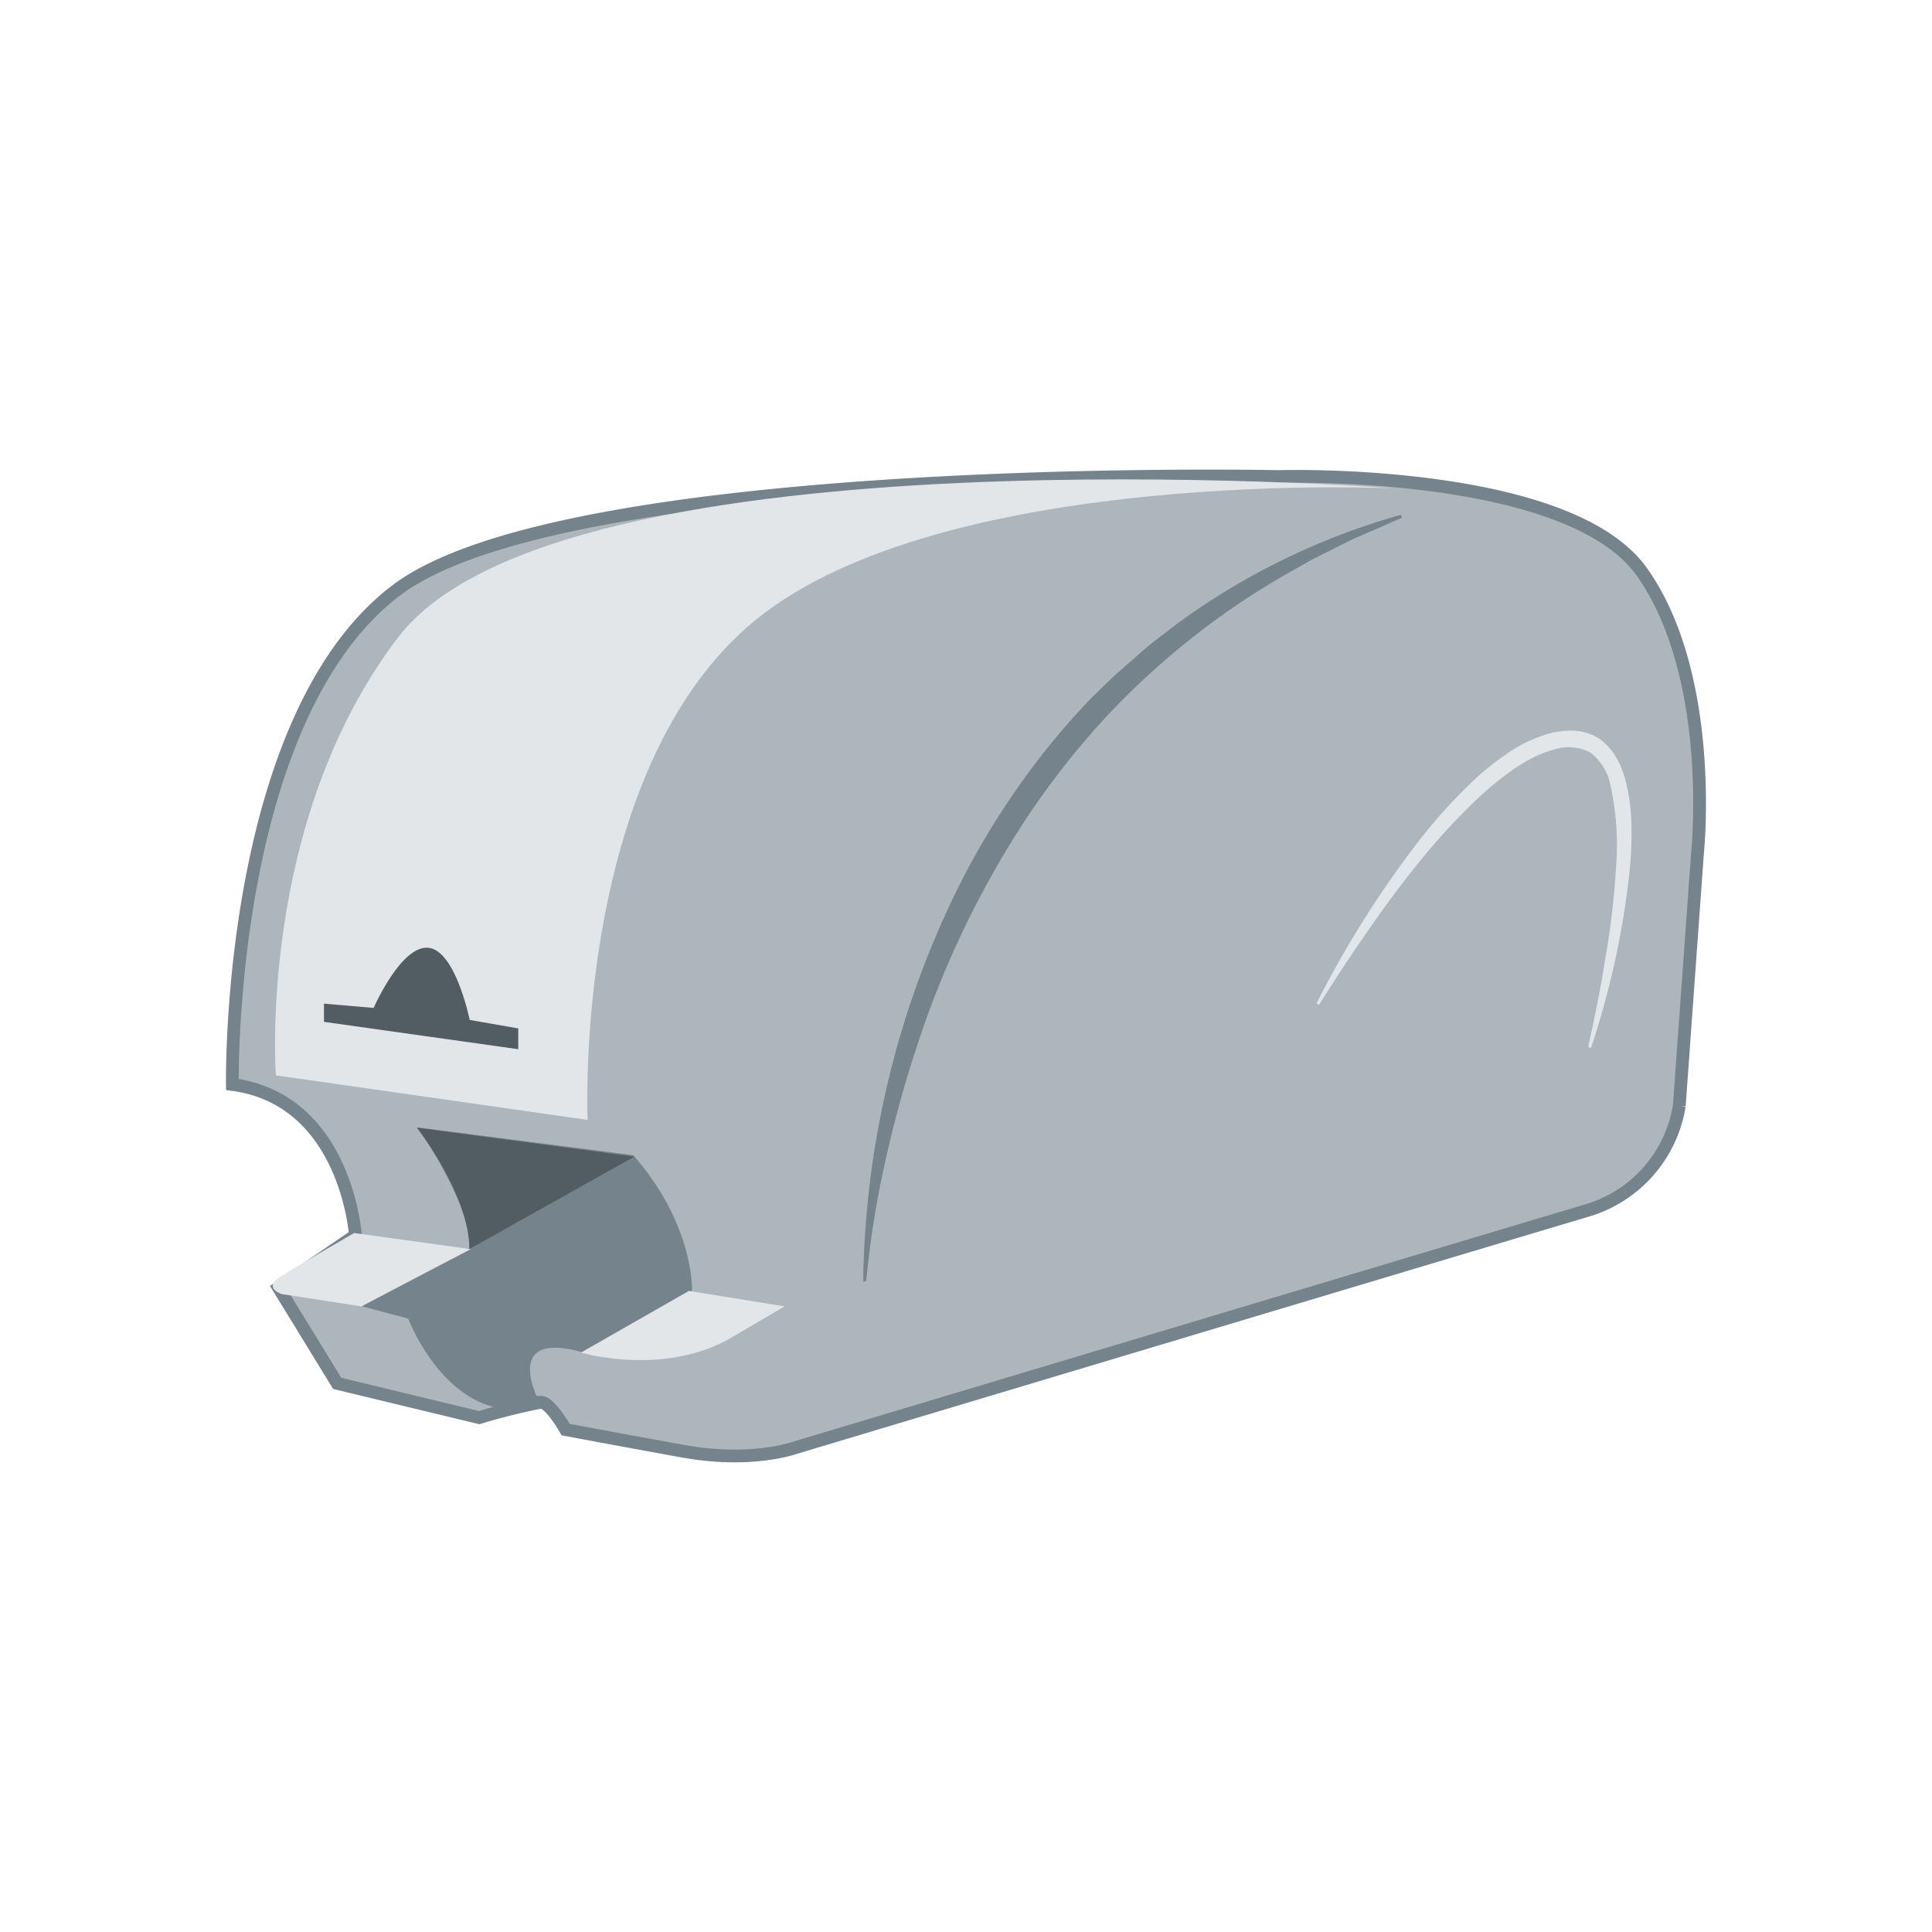
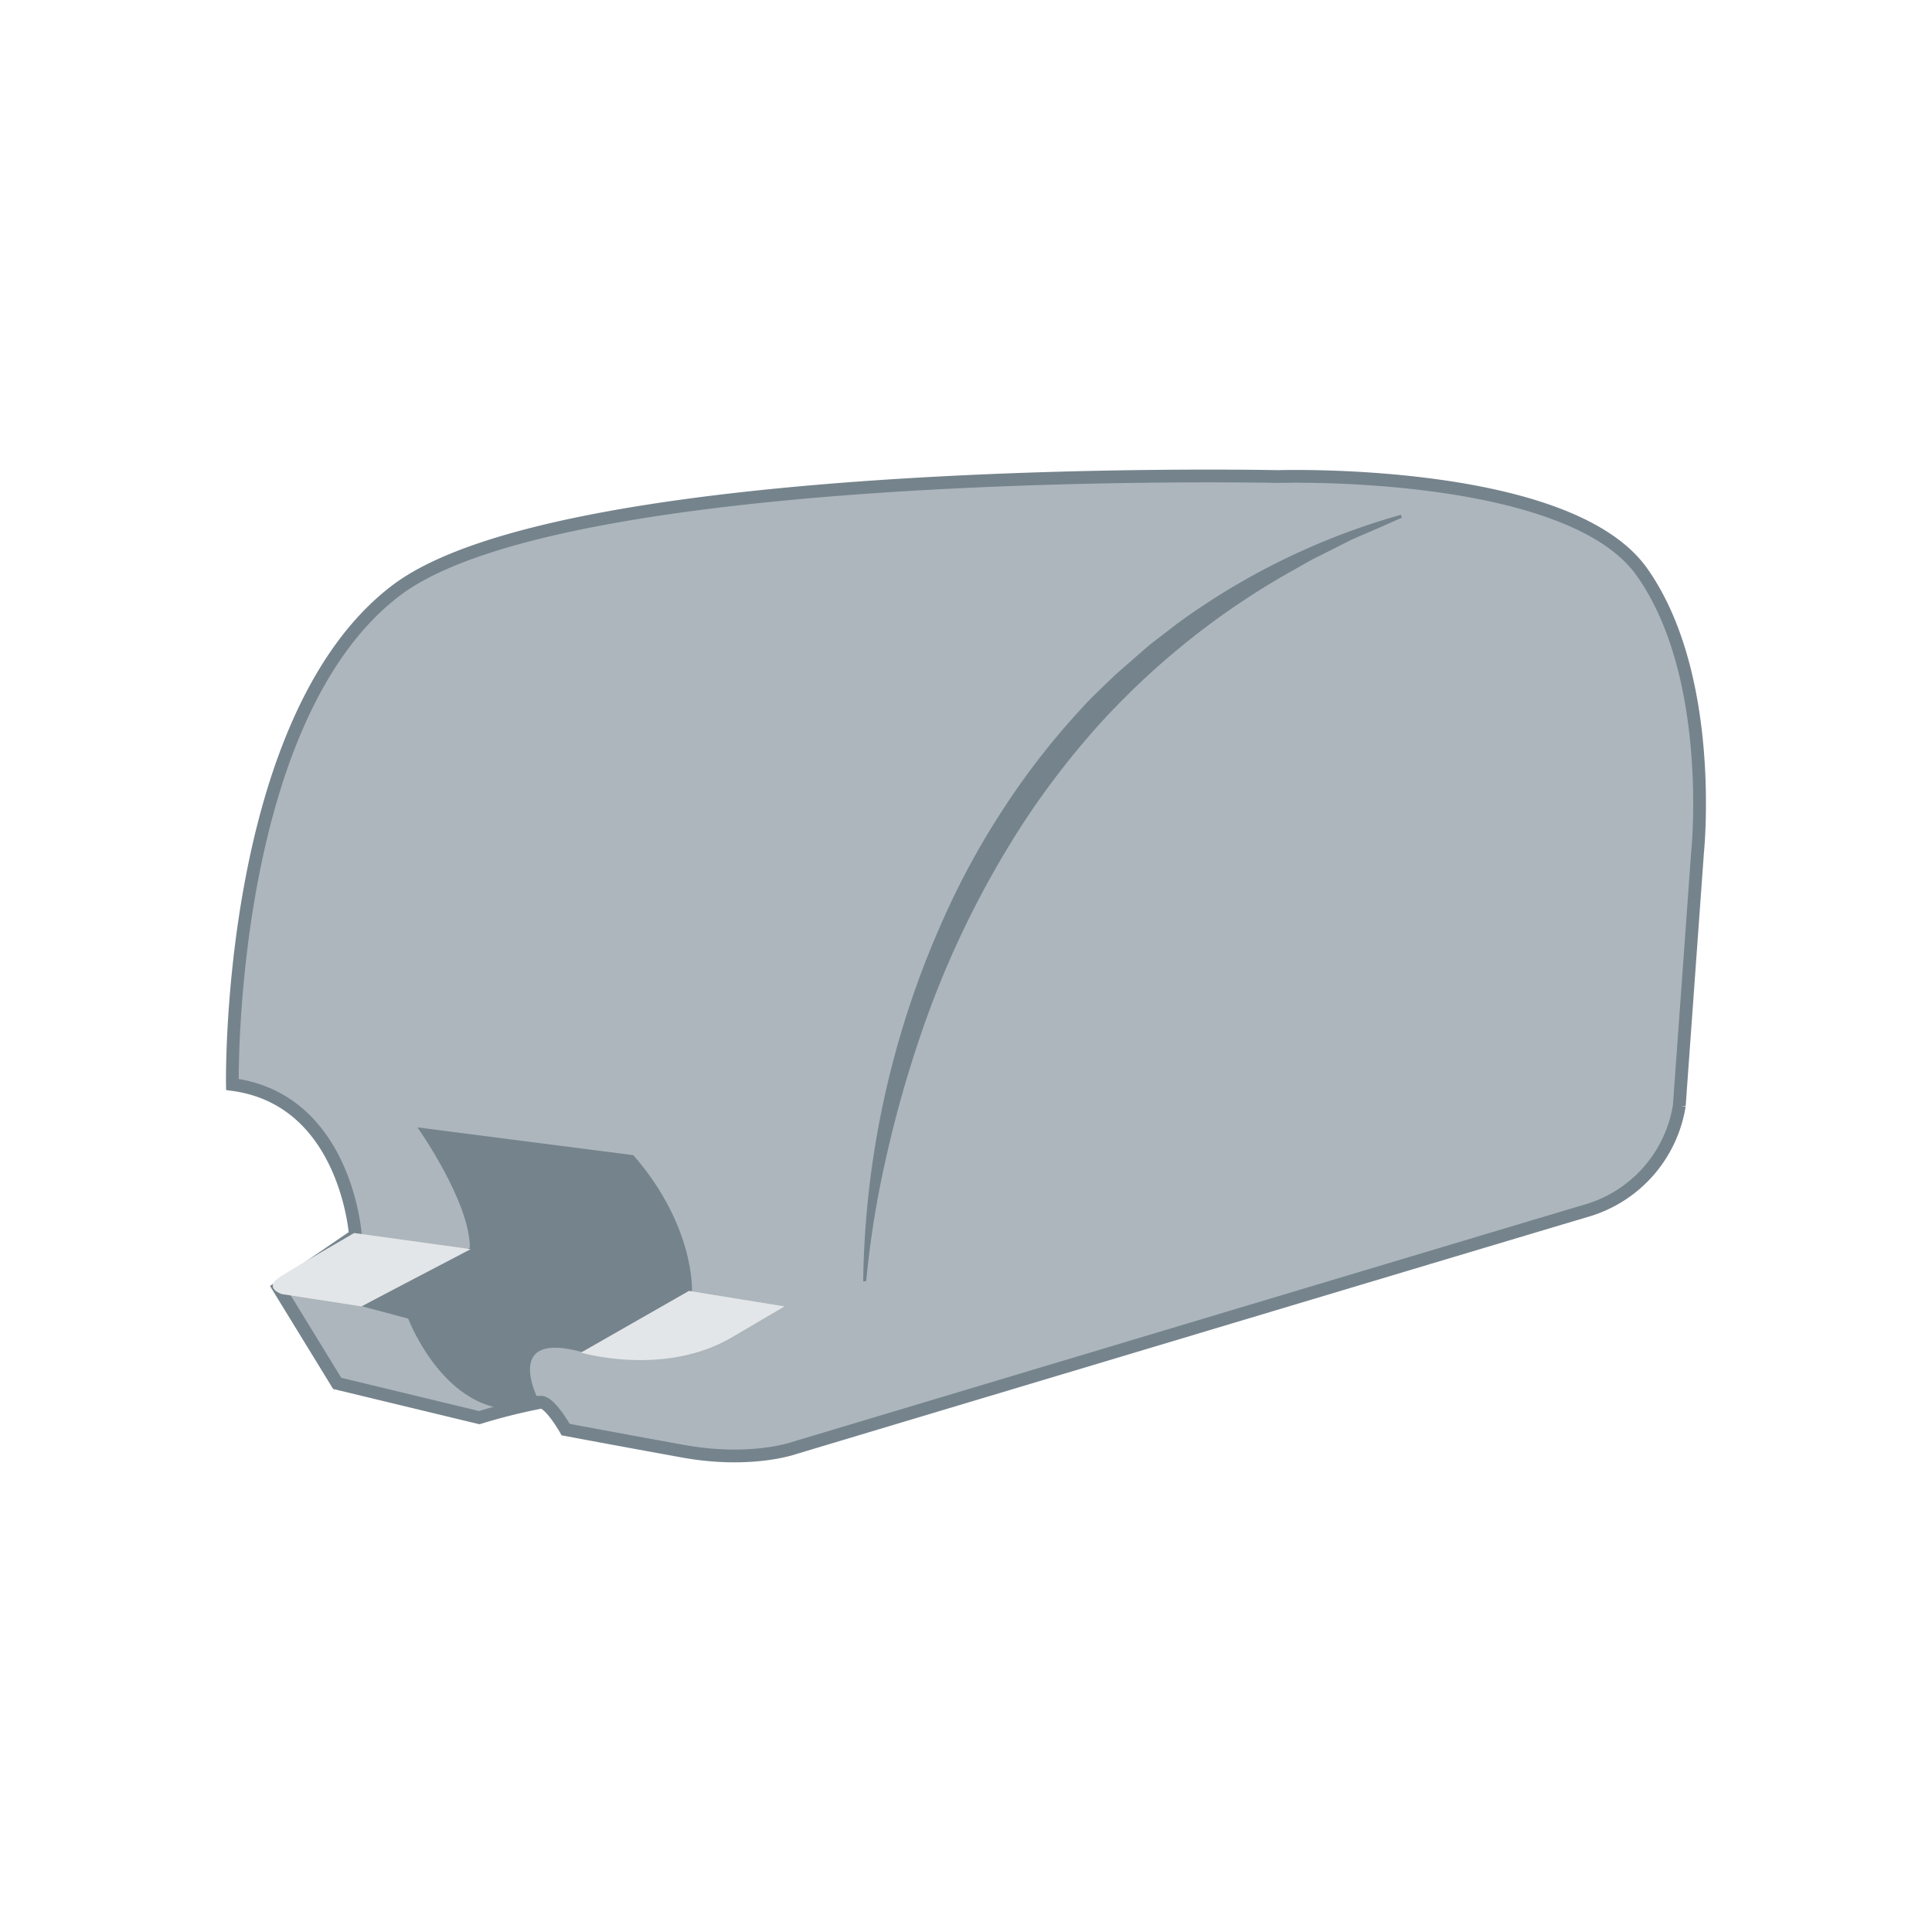
<svg xmlns="http://www.w3.org/2000/svg" id="Layer_1" data-name="Layer 1" viewBox="0 0 212 212">
  <defs>
    <style>.cls-1{fill:#acb6bc;stroke:#75838c;stroke-miterlimit:10;stroke-width:1.4px;}.cls-2{fill:#e3e6e8;}.cls-3{fill:#75838c;}.cls-4{fill:#525d63;}.cls-5{fill:none;}</style>
  </defs>
  <title>Artboard 6251</title>
  <path class="cls-1" d="M25.5,119S24.82,79,43.44,64.81s96.8-12.52,96.8-12.52,31.82-1,39.94,10.49,6.09,30.8,6.09,30.8l-2,27.75a14.37,14.37,0,0,1-10.15,11.51c-9.14,2.71-87,26.06-87,26.06s-4.74,1.69-12.19.34-12.86-2.37-12.86-2.37-1.69-3-2.71-3a65.21,65.21,0,0,0-6.77,1.69L37,151.8l-6.43-10.49L39,135.55S38,120.66,25.5,119Z" />
-   <path class="cls-2" d="M174.27,114.86c.71-3.19,1.37-6.39,1.87-9.62a86.12,86.12,0,0,0,1.16-9.67,30.44,30.44,0,0,0-.6-9.46,6,6,0,0,0-2.18-3.53,5.17,5.17,0,0,0-4-.33c-2.91.78-5.5,2.81-7.88,4.91A70.16,70.16,0,0,0,156,94.26c-2.07,2.51-4,5.14-5.86,7.82s-3.67,5.41-5.4,8.18l-.28-.15a111.4,111.4,0,0,1,10.4-16.74,59.43,59.43,0,0,1,6.56-7.47,29.69,29.69,0,0,1,3.92-3.18,15.73,15.73,0,0,1,4.68-2.24,8.87,8.87,0,0,1,2.71-.3,5,5,0,0,1,1.42.26,4.87,4.87,0,0,1,1.34.62,6.43,6.43,0,0,1,1.1,1,7,7,0,0,1,.81,1.15l.33.61c.1.21.17.42.25.62a8.46,8.46,0,0,1,.41,1.26,21.62,21.62,0,0,1,.63,5.07,39,39,0,0,1-.22,5A92.87,92.87,0,0,1,174.58,115Z" />
-   <path class="cls-2" d="M30.27,118l34.21,4.89S62.71,83.09,84,67.18s69.09-13.59,69.09-13.59-91.45-7-109.37,16.3C28.19,90.2,30.27,118,30.27,118Z" />
  <path class="cls-3" d="M45.81,123.71s5.75,8.12,5.75,13.2l-11.85,6.43,5.08,1.35s4.74,12.52,14.55,9.48c0,0-4.74-8.46,4.74-5.75l11.85-6.77s.34-7.11-6.43-14.89Z" />
-   <path class="cls-4" d="M45.74,123.74S51.5,131,51.5,137.06l18.11-10.14Z" />
  <path class="cls-2" d="M38.86,135.3l12.79,1.77-12,6.28L30.91,142s-2.07-.67-.2-1.87S38.86,135.3,38.86,135.3Z" />
  <path class="cls-2" d="M75.6,141.65l-11.85,6.77s9.14,2.71,16.59-1.69l5.75-3.38Z" />
-   <path class="cls-4" d="M35.55,110.13v2l21.32,3v-2.28l-5.33-.93S50,104.29,47,104s-6,6.6-6,6.6Z" />
  <path class="cls-3" d="M94.72,140.63a100.31,100.31,0,0,1,8.89-40,85.11,85.11,0,0,1,6.64-12.1,81.52,81.52,0,0,1,8.52-10.89c.76-.87,1.62-1.65,2.43-2.46L122.44,74l1.3-1.14c.88-.75,1.72-1.53,2.62-2.26l2.74-2.11a76.76,76.76,0,0,1,24.62-12l.11.32-3.12,1.37c-1,.45-2.09.86-3.09,1.39l-3,1.51c-1,.47-2,1.12-3,1.65a83.7,83.7,0,0,0-11.15,7.52,85,85,0,0,0-9.78,9.16A89.8,89.8,0,0,0,112.49,90a104.16,104.16,0,0,0-11.67,24.18,128.11,128.11,0,0,0-3.62,13,104.92,104.92,0,0,0-2.15,13.39Z" />
-   <rect class="cls-5" x="61.44" y="155.12" width="212" height="212" />
</svg>